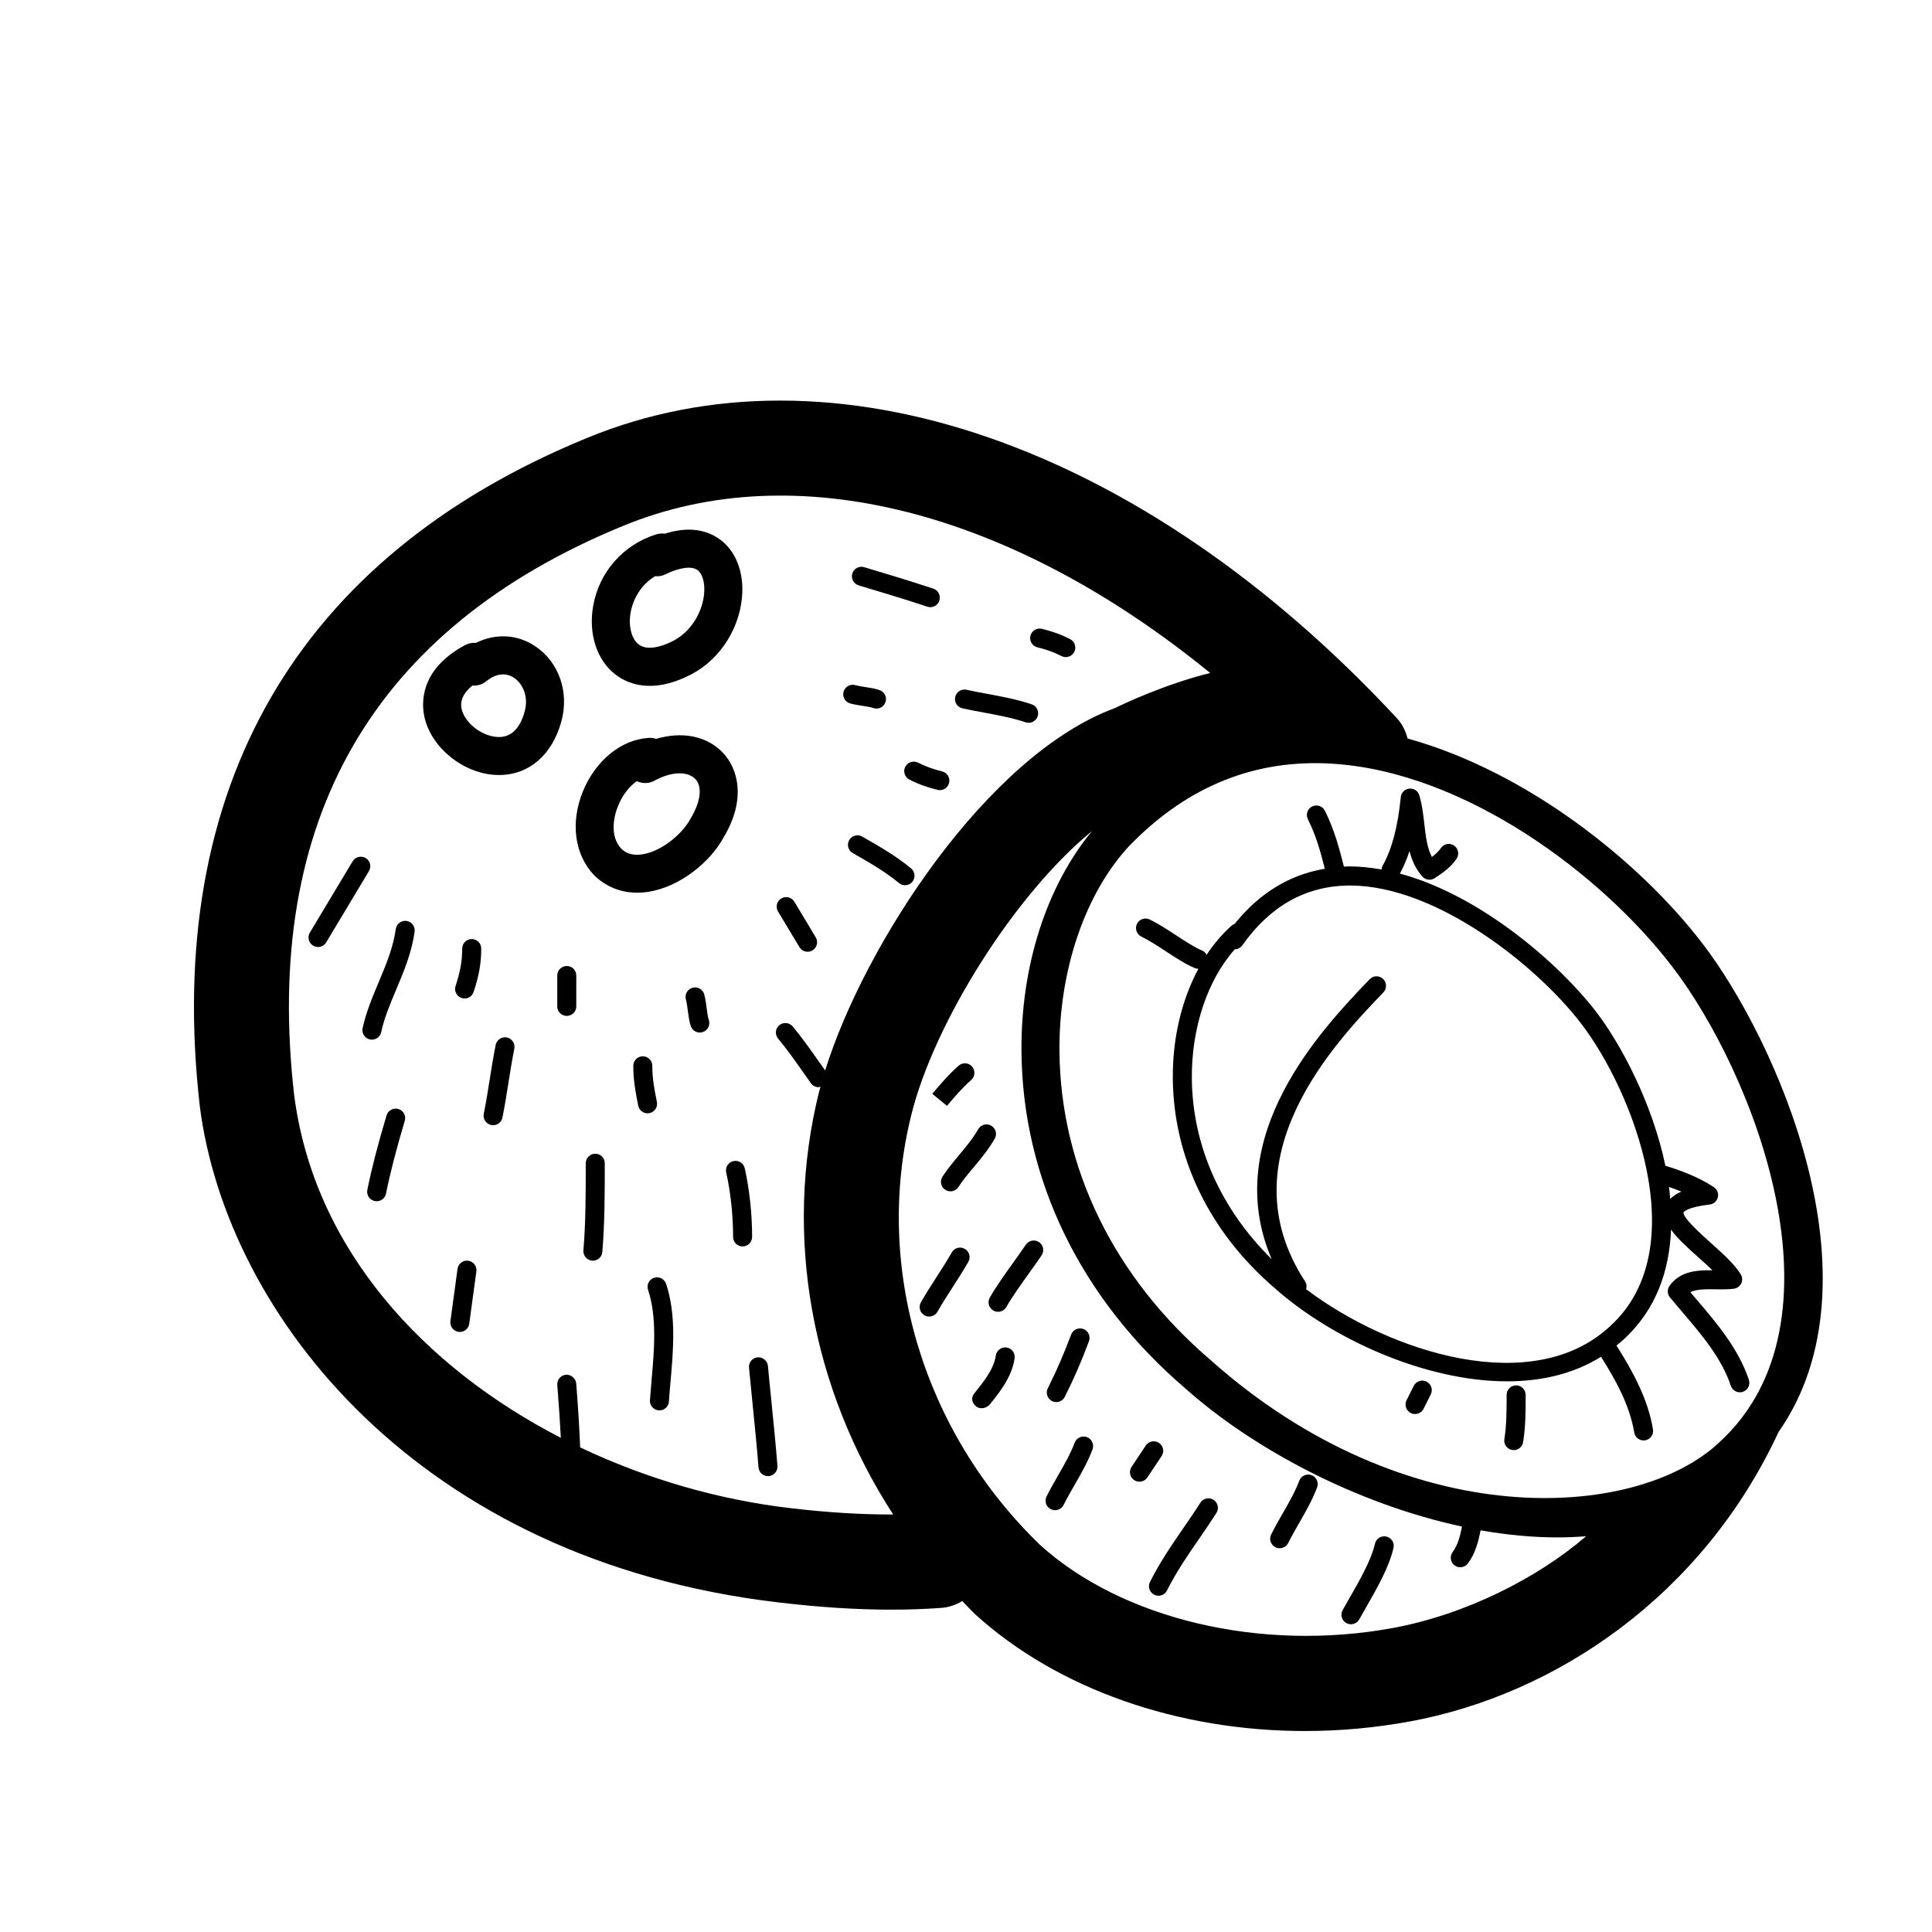
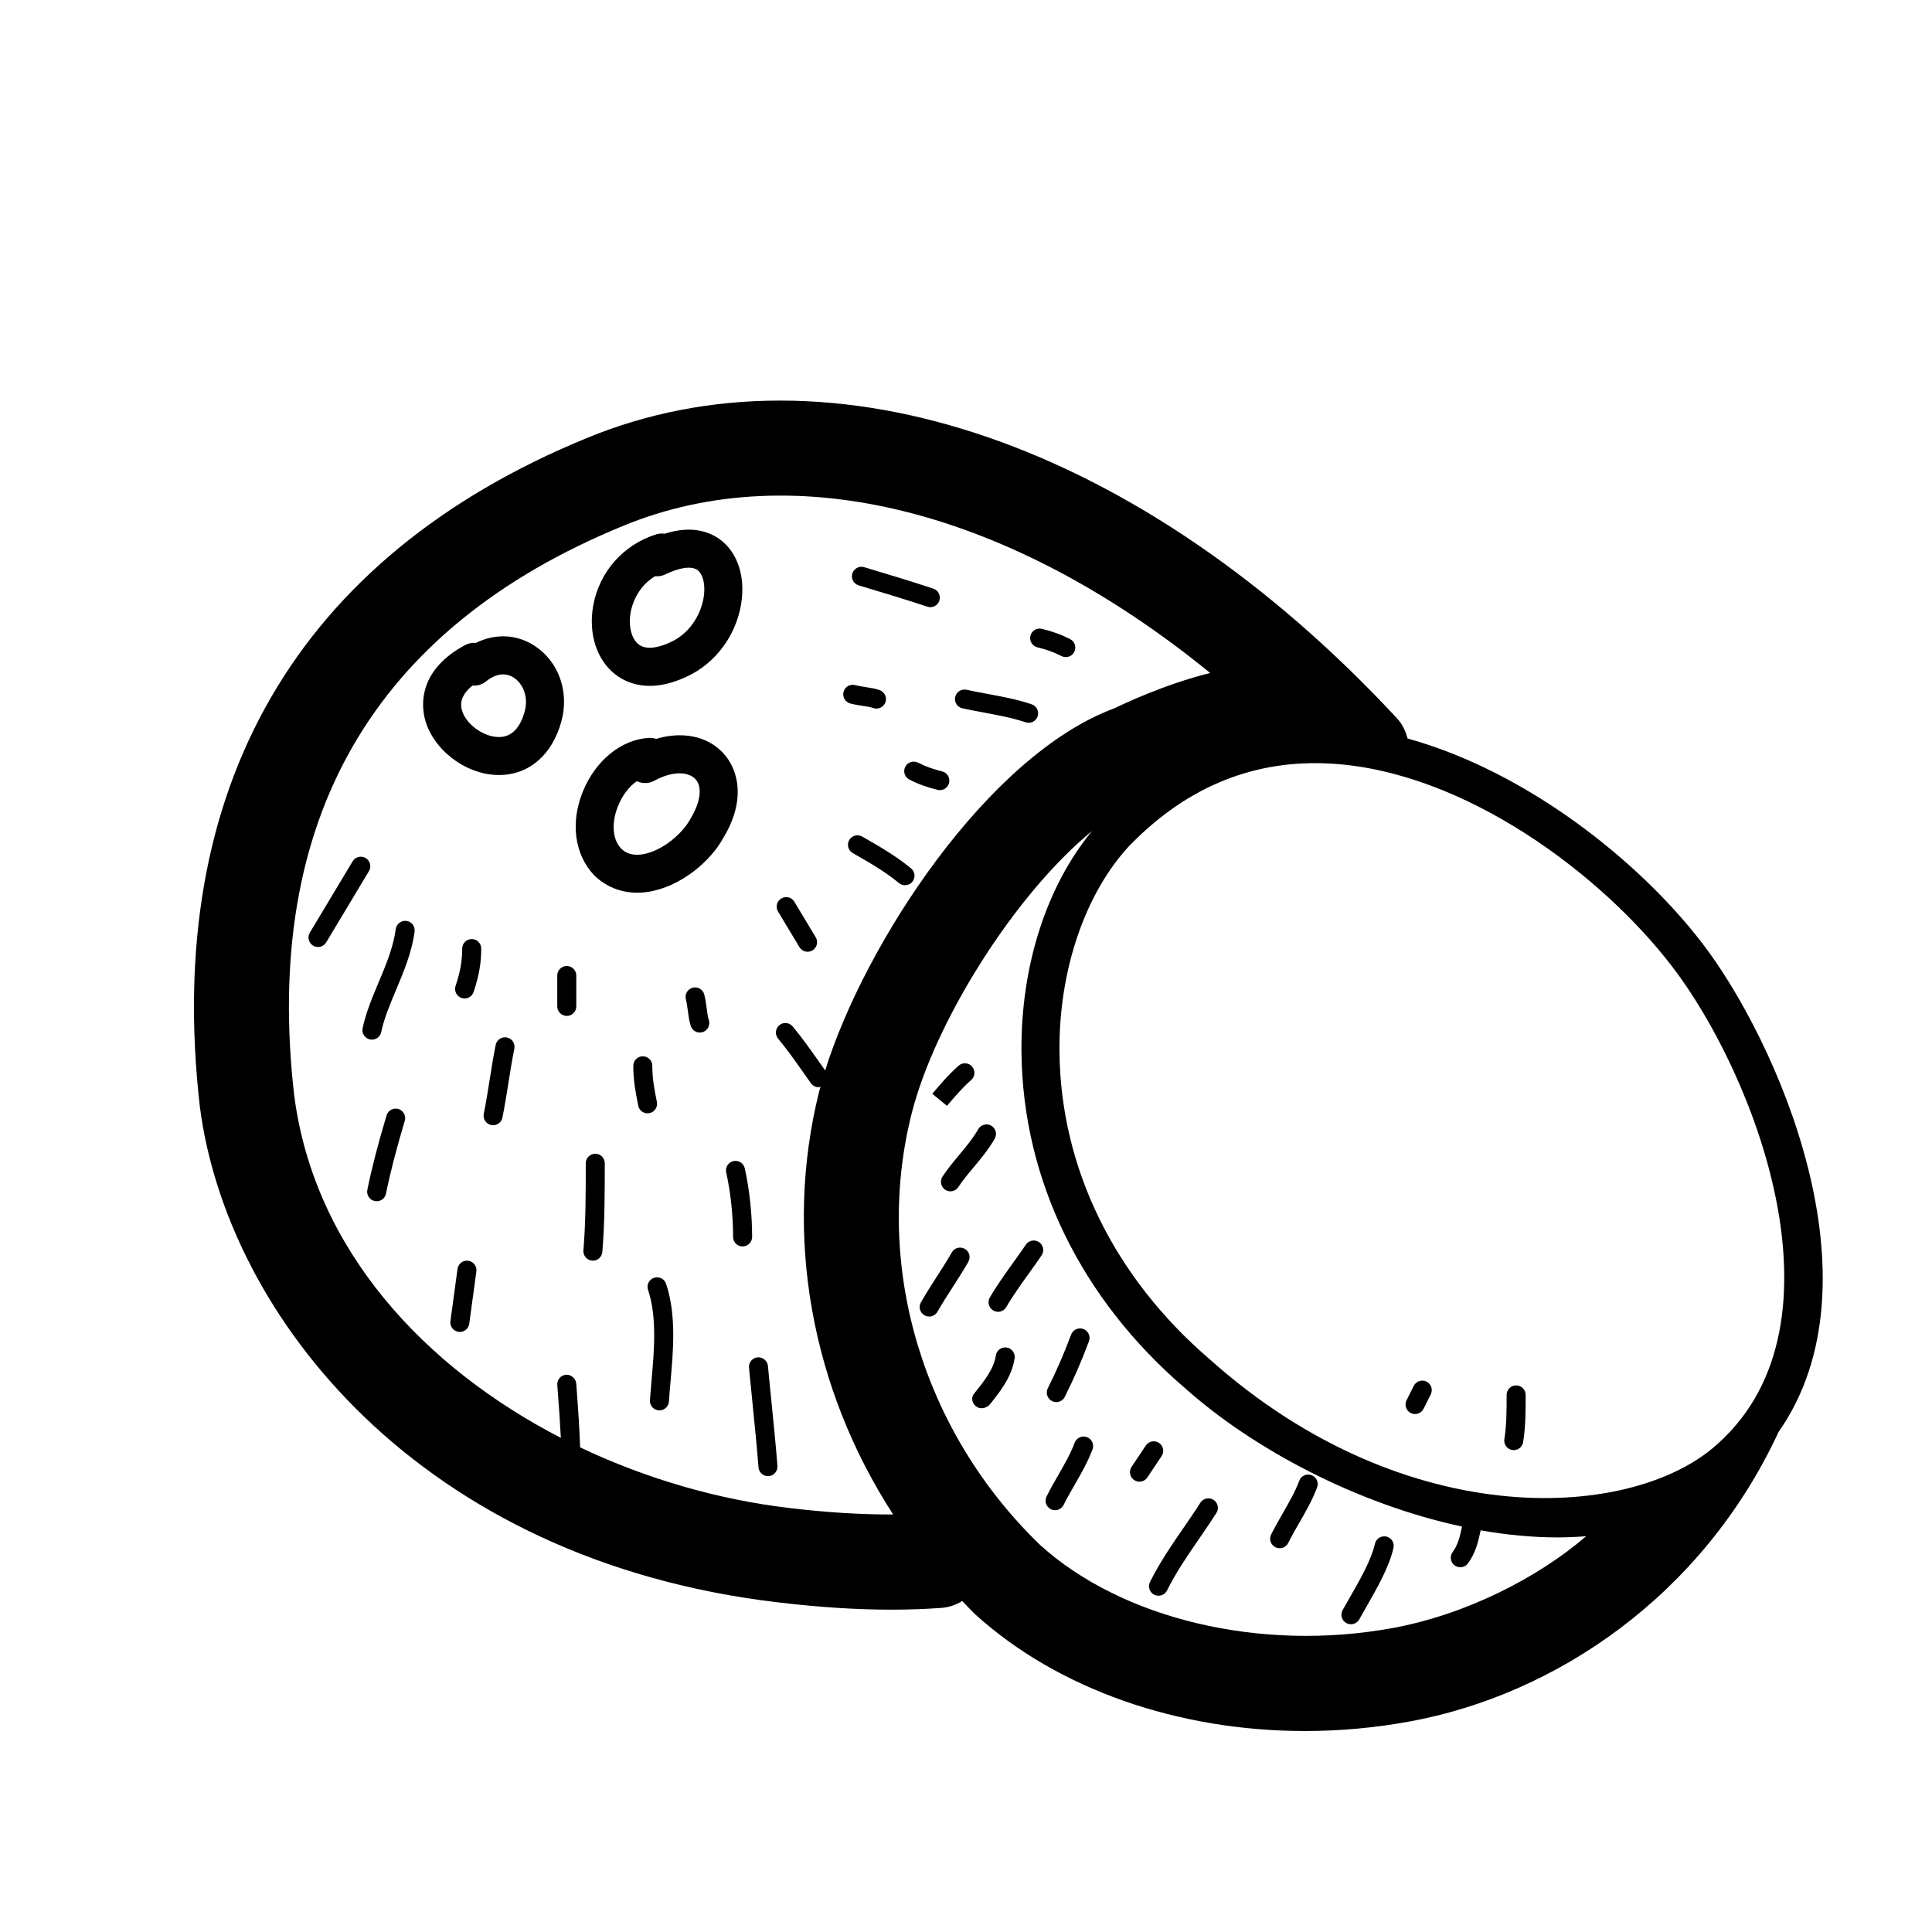
<svg xmlns="http://www.w3.org/2000/svg" fill="#000000" width="800px" height="800px" version="1.1" viewBox="144 144 512 512">
  <g>
    <path d="m595.06 393.9c-16.621-21.676-46.402-45.43-78.039-54.191-0.516-1.941-1.371-3.809-2.832-5.375-67.449-72.629-149.73-101.09-214.73-74.227-76.738 31.512-112.19 92.742-102.49 177.23 7.18 55.402 58.191 120.12 153.18 131.3 10.801 1.293 20.727 1.941 30.039 1.941 4.559 0 8.969-0.156 13.254-0.465 2.051-0.145 3.918-0.828 5.57-1.82 1.125 1.16 2.207 2.352 3.375 3.481 22.008 19.961 53.93 30.965 87.438 30.965 9.176 0 18.469-0.828 27.711-2.519 38.742-7.098 77.652-33.328 97.809-76.746 28.086-40.125-0.758-104.19-20.281-129.58zm-7.996 6.137c21.719 28.242 47.695 94.258 12.488 126.27-21.961 20.633-82.609 24.668-134.91-22.031-25.391-21.77-39.555-50.703-39.871-81.48-0.223-21.746 6.898-42.352 18.785-54.941 0.109-0.098 0.227-0.203 0.332-0.312 15.086-15.301 32.918-22.43 53.191-21.156 35.242 2.191 71.352 29.348 89.984 53.656zm-233.95 143.59c-18.594-2.191-37.684-7.652-55.363-16.051-0.207-5.098-0.523-10.125-0.922-15.301l-0.125-1.637c-0.105-1.391-1.473-2.422-2.699-2.316-1.387 0.105-2.422 1.32-2.316 2.707l0.121 1.637c0.324 4.203 0.609 8.289 0.82 12.379-36.117-18.633-65.363-49.836-70.664-90.762-8.375-72.953 20.918-123.72 87.082-150.89 45.832-18.93 103.08-3.93 155.66 38.953-12.305 3.055-23.484 8.434-25.285 9.32-33.738 12.434-66.34 62.594-76.746 96.008l-1.738-2.453c-2.246-3.188-4.375-6.207-6.871-9.203-0.898-1.074-2.481-1.211-3.547-0.324-1.066 0.891-1.211 2.481-0.316 3.551 2.363 2.836 4.332 5.637 6.621 8.879l2.074 2.938c0.492 0.691 1.27 1.055 2.051 1.055 0.172 0 0.324-0.121 0.5-0.16-0.105 0.398-0.25 0.828-0.348 1.219-9.551 38.207-2.055 78.801 19.598 112.18-8.457 0.023-17.535-0.523-27.582-1.727zm159.89 31.828c-34.898 6.402-71.684-2.367-93.395-22.051-31.094-30.059-44.148-73.789-34.062-114.11 6.047-24.199 27.172-58.109 47.852-75.062-12.031 14.582-18.93 35.777-18.695 58.664 0.348 33.727 15.758 65.344 43.316 88.961 18.055 16.121 45.578 30.73 73.434 36.699-0.523 2.555-1.117 4.938-2.481 6.75-0.832 1.113-0.605 2.691 0.508 3.527 0.453 0.336 0.984 0.504 1.512 0.504 0.762 0 1.523-0.348 2.016-1.008 1.996-2.664 2.754-5.742 3.379-8.777 6.863 1.211 13.707 1.875 20.41 1.875 2.543 0 5.055-0.117 7.547-0.312-12.828 11.047-31.891 20.773-51.34 24.344z" />
    <path d="m285.7 315.16c-4.746-3.102-10.418-3.336-15.582-0.785-0.953-0.074-1.961 0.09-2.867 0.578-12.309 6.625-11.578 15.781-10.691 19.406 1.996 8.16 10.707 14.902 19.418 15.027h0.258c7.91 0 14.082-5.285 16.523-14.168 2.172-7.809-0.664-15.871-7.059-20.059zm-2.656 17.383c-1.238 4.5-3.531 6.777-6.82 6.777h-0.102c-4.191-0.059-8.848-3.562-9.77-7.344-0.629-2.57 0.852-4.691 2.848-6.297 1.27 0.105 2.559-0.246 3.617-1.109 2.543-2.066 5.152-2.418 7.367-0.969 2.176 1.418 4.004 4.82 2.859 8.941z" />
    <path d="m307.14 322.79c1.742 1.336 4.766 2.969 9.082 2.969 2.699 0 5.906-0.641 9.617-2.387 8.117-3.606 13.93-11.859 14.793-21.027 0.629-6.664-1.648-12.488-6.098-15.574-2.812-1.953-7.473-3.547-14.391-1.324-0.73-0.121-1.508-0.059-2.258 0.172-8.711 2.719-15.098 9.977-16.688 18.93-1.312 7.441 0.965 14.43 5.941 18.242zm3.981-16.488c0.297-1.668 1.57-6.629 6.488-9.609 0.898 0.105 1.832-0.055 2.715-0.48 3.797-1.84 6.891-2.266 8.469-1.168 1.371 0.945 2.082 3.441 1.805 6.348-0.434 4.59-3.336 10.312-8.949 12.812-2.117 0.992-6.019 2.387-8.387 0.578-1.918-1.465-2.773-4.875-2.141-8.48z" />
    <path d="m335.54 343.45c-4.231-4.434-10.809-5.691-17.66-3.637-0.598-0.207-1.211-0.301-1.918-0.266-7.309 0.406-14.191 6.019-17.531 14.297-3.269 8.113-2.207 16.488 2.918 22 3.098 3.102 7.129 4.734 11.543 4.734 0.891 0 1.797-0.07 2.719-0.203 8.812-1.293 16.828-8.289 20.051-14.293 6.168-10.121 3.984-18.328-0.121-22.633zm-8.621 17.637c-2.098 3.894-7.578 8.57-12.773 9.336-3.16 0.453-4.731-0.746-5.551-1.559-2.754-2.969-2.231-7.754-0.82-11.238 1.16-2.887 2.977-5.231 5.004-6.613 1.41 0.684 3.133 0.699 4.613-0.105 5.148-2.812 9.148-2.266 10.852-0.488 1.953 2.027 1.492 6.031-1.324 10.668z" />
    <path d="m251.71 388.05c-1.367-0.168-2.644 0.781-2.832 2.168-0.645 4.856-2.625 9.562-4.535 14.105-1.641 3.906-3.344 7.945-4.246 12.148-0.293 1.359 0.574 2.699 1.941 2.992 0.176 0.039 0.352 0.055 0.527 0.055 1.16 0 2.207-0.812 2.457-1.988 0.797-3.738 2.332-7.387 3.961-11.25 2.039-4.852 4.152-9.871 4.891-15.395 0.184-1.387-0.785-2.652-2.164-2.836z" />
    <path d="m269.01 392.86c-1.391 0-2.519 1.129-2.519 2.519 0 3.289-0.516 6.16-1.762 9.91-0.438 1.32 0.277 2.746 1.594 3.184 0.266 0.09 0.527 0.133 0.797 0.133 1.055 0 2.035-0.664 2.394-1.723 1.43-4.301 2.016-7.633 2.016-11.504 0-1.391-1.129-2.519-2.519-2.519z" />
    <path d="m294.2 400c-1.391 0-2.519 1.129-2.519 2.519v8.188c0 1.391 1.129 2.519 2.519 2.519s2.519-1.129 2.519-2.519v-8.191c0-1.387-1.129-2.516-2.519-2.516z" />
    <path d="m331.3 411.34c-0.16-1.203-0.332-2.484-0.656-3.758-0.336-1.352-1.727-2.188-3.055-1.832-1.355 0.336-2.172 1.703-1.832 3.055 0.273 1.09 0.414 2.176 0.543 3.199 0.188 1.379 0.359 2.68 0.766 3.914 0.359 1.055 1.344 1.719 2.394 1.719 0.266 0 0.527-0.039 0.797-0.133 1.32-0.438 2.031-1.863 1.594-3.184-0.289-0.867-0.406-1.895-0.551-2.981z" />
    <path d="m355.86 395c0.473 0.785 1.309 1.223 2.16 1.223 0.441 0 0.891-0.117 1.293-0.359 1.195-0.715 1.582-2.262 0.867-3.457l-5.668-9.445c-0.719-1.195-2.273-1.57-3.457-0.863-1.195 0.715-1.582 2.262-0.867 3.457z" />
    <path d="m369.37 330.44c1.238 0.312 2.336 0.484 3.359 0.637 0.973 0.152 1.863 0.273 2.75 0.57 0.266 0.09 0.527 0.133 0.797 0.133 1.055 0 2.035-0.664 2.394-1.723 0.438-1.32-0.277-2.746-1.594-3.184-1.152-0.387-2.312-0.574-3.586-0.77-0.883-0.137-1.824-0.277-2.898-0.543-1.367-0.352-2.719 0.484-3.055 1.832-0.34 1.34 0.477 2.711 1.832 3.047z" />
    <path d="m371.56 299.13c6.273 1.883 12.543 3.762 18.188 5.644 0.266 0.09 0.527 0.133 0.797 0.133 1.055 0 2.035-0.664 2.394-1.723 0.438-1.32-0.277-2.746-1.594-3.184-5.691-1.898-12.016-3.793-18.34-5.691-1.32-0.398-2.734 0.359-3.133 1.688-0.402 1.332 0.359 2.731 1.688 3.133z" />
    <path d="m418.91 315.54c2.223 0.555 3.984 1.117 6.41 2.328 0.363 0.18 0.746 0.266 1.129 0.266 0.922 0 1.809-0.508 2.254-1.391 0.621-1.246 0.117-2.754-1.129-3.379-2.832-1.414-4.941-2.086-7.445-2.711-1.367-0.344-2.719 0.484-3.055 1.832-0.336 1.352 0.48 2.719 1.836 3.055z" />
    <path d="m383.89 347.23c-0.621 1.246-0.117 2.754 1.129 3.379 2.832 1.414 4.941 2.086 7.445 2.711 0.207 0.051 0.406 0.074 0.609 0.074 1.133 0 2.16-0.762 2.445-1.91 0.332-1.352-0.484-2.715-1.832-3.055-2.223-0.555-3.984-1.117-6.41-2.328-1.246-0.605-2.762-0.117-3.387 1.129z" />
    <path d="m399.04 331.71c1.918 0.422 3.84 0.781 5.758 1.137 3.797 0.707 7.387 1.367 11 2.57 0.266 0.09 0.527 0.133 0.797 0.133 1.055 0 2.035-0.664 2.394-1.723 0.438-1.32-0.277-2.746-1.594-3.184-3.945-1.316-7.871-2.047-11.672-2.746-1.859-0.344-3.719-0.691-5.578-1.102-1.367-0.293-2.707 0.559-3.008 1.914-0.312 1.355 0.543 2.699 1.902 3z" />
    <path d="m372.49 365.7c-1.199-0.691-2.746-0.277-3.441 0.938-0.691 1.211-0.273 2.746 0.941 3.438 4.434 2.535 8.625 4.926 12.234 7.934 0.473 0.395 1.043 0.586 1.613 0.586 0.719 0 1.438-0.309 1.934-0.906 0.891-1.066 0.746-2.66-0.316-3.551-3.957-3.289-8.539-5.91-12.965-8.438z" />
    <path d="m343.32 471.79c0-6.066-0.695-12.523-1.949-18.176-0.301-1.355-1.621-2.203-3.008-1.914-1.359 0.301-2.211 1.648-1.914 3.008 1.18 5.309 1.828 11.375 1.828 17.09 0 1.391 1.129 2.519 2.519 2.519 1.391-0.004 2.523-1.137 2.523-2.527z" />
    <path d="m301.75 449.75c-1.391 0-2.519 1.129-2.519 2.519 0 7.688 0 15.637-0.621 23.09-0.117 1.387 0.918 2.606 2.297 2.719 0.074 0.004 0.141 0.012 0.215 0.012 1.293 0 2.398-0.992 2.504-2.309 0.645-7.664 0.645-16.082 0.645-23.512 0-1.391-1.129-2.519-2.519-2.519z" />
    <path d="m278.32 418.94c-1.309-0.281-2.684 0.609-2.961 1.977-0.637 3.184-1.117 6.207-1.594 9.234-0.469 2.957-0.934 5.914-1.559 9.027-0.277 1.367 0.609 2.691 1.98 2.961 0.16 0.035 0.328 0.051 0.5 0.051 1.176 0 2.223-0.828 2.465-2.023 0.637-3.184 1.117-6.207 1.594-9.234 0.469-2.957 0.934-5.914 1.559-9.027 0.266-1.367-0.621-2.691-1.984-2.965z" />
    <path d="m249.58 437.89c-1.32-0.383-2.734 0.359-3.133 1.688-2.281 7.598-3.996 14.242-5.098 19.75-0.277 1.367 0.609 2.691 1.98 2.961 0.16 0.035 0.328 0.051 0.5 0.051 1.176 0 2.223-0.828 2.465-2.023 1.074-5.356 2.746-11.848 4.977-19.297 0.398-1.324-0.363-2.727-1.691-3.129z" />
    <path d="m268.1 478.11c-1.367-0.207-2.648 0.762-2.848 2.137-0.312 2.211-0.629 4.578-0.945 6.953-0.312 2.352-0.625 4.707-0.941 6.902-0.195 1.375 0.762 2.656 2.141 2.852 0.117 0.016 0.242 0.023 0.359 0.023 1.23 0 2.309-0.906 2.488-2.16 0.312-2.211 0.629-4.578 0.945-6.953 0.312-2.352 0.625-4.707 0.941-6.902 0.195-1.379-0.762-2.652-2.141-2.852z" />
    <path d="m318.08 436.03c-0.621-3.113-1.211-6.051-1.211-9.582 0-1.391-1.129-2.519-2.519-2.519s-2.519 1.129-2.519 2.519c0 4.027 0.664 7.352 1.309 10.57 0.242 1.199 1.289 2.023 2.465 2.023 0.168 0 0.332-0.016 0.5-0.051 1.367-0.27 2.254-1.598 1.977-2.961z" />
    <path d="m317.33 482.63c-1.32 0.438-2.031 1.863-1.594 3.184 2.41 7.219 1.633 16.055 0.945 23.852-0.16 1.855-0.316 3.668-0.438 5.414-0.098 1.387 0.957 2.59 2.348 2.68 0.059 0 0.109 0.004 0.172 0.004 1.316 0 2.418-1.023 2.508-2.352 0.109-1.715 0.273-3.492 0.43-5.309 0.73-8.281 1.559-17.672-1.18-25.887-0.445-1.316-1.871-2.019-3.191-1.586z" />
    <path d="m347.51 505.99c-0.121-1.387-1.449-2.414-2.734-2.281-1.387 0.125-2.414 1.352-2.281 2.734 0.238 2.586 0.555 5.785 0.906 9.203 0.574 5.734 1.215 12.09 1.613 17.215 0.102 1.32 1.199 2.324 2.504 2.324 0.07 0 0.133 0 0.195-0.004 1.387-0.105 2.422-1.32 2.316-2.707-0.395-5.152-1.039-11.559-1.621-17.324-0.344-3.406-0.668-6.586-0.898-9.16z" />
    <path d="m401.39 430.19c1.039-0.926 1.129-2.519 0.203-3.559-0.926-1.043-2.516-1.129-3.559-0.207-2.777 2.473-4.883 4.973-6.969 7.441l3.891 3.199c2.019-2.387 3.926-4.637 6.434-6.875z" />
    <path d="m393.77 455.82c-0.754 1.164-0.43 2.731 0.734 3.488 0.422 0.277 0.902 0.406 1.371 0.406 0.82 0 1.629-0.402 2.109-1.148 1.137-1.75 2.519-3.402 3.984-5.148 1.953-2.328 3.969-4.742 5.648-7.664 0.695-1.203 0.277-2.746-0.934-3.441-1.199-0.691-2.746-0.281-3.441 0.934-1.457 2.539-3.332 4.777-5.144 6.938-1.48 1.781-3.027 3.637-4.328 5.637z" />
    <path d="m415.85 473.86c-0.871 1.309-1.98 2.848-3.148 4.484-2.203 3.066-4.695 6.551-6.394 9.523-0.691 1.211-0.273 2.746 0.941 3.438 0.395 0.227 0.82 0.332 1.25 0.332 0.871 0 1.723-0.453 2.191-1.27 1.566-2.746 3.981-6.109 6.109-9.082 1.203-1.684 2.344-3.269 3.246-4.621 0.77-1.16 0.457-2.719-0.699-3.492-1.152-0.773-2.715-0.469-3.496 0.688z" />
    <path d="m422.8 515.3c0.363 0.18 0.746 0.266 1.129 0.266 0.922 0 1.809-0.508 2.254-1.391 2.469-4.938 4.383-9.34 6.402-14.727 0.492-1.305-0.168-2.754-1.473-3.246-1.301-0.484-2.754 0.168-3.246 1.473-1.961 5.211-3.809 9.473-6.191 14.242-0.617 1.246-0.121 2.758 1.125 3.383z" />
    <path d="m399.68 474.96c-1.199-0.691-2.746-0.281-3.441 0.938-1.234 2.168-2.629 4.332-4.027 6.5-1.441 2.242-2.875 4.484-4.16 6.727-0.691 1.211-0.273 2.746 0.941 3.438 0.395 0.227 0.82 0.332 1.25 0.332 0.871 0 1.723-0.453 2.191-1.27 1.234-2.168 2.629-4.332 4.027-6.5 1.441-2.242 2.875-4.484 4.16-6.727 0.688-1.207 0.27-2.75-0.941-3.438z" />
    <path d="m410.75 501.1c-1.359-0.191-2.648 0.762-2.848 2.137-0.508 3.551-3.141 6.836-5.773 10.117-0.867 1.09-0.539 2.484 0.543 3.352 0.414 0.332 0.926 0.488 1.445 0.488 0.84 0 1.707-0.398 2.242-1.062 2.594-3.234 5.82-7.262 6.523-12.176 0.203-1.379-0.758-2.66-2.133-2.856z" />
    <path d="m451.14 526.38c-1.152-0.766-2.715-0.465-3.492 0.699l-3.777 5.668c-0.77 1.16-0.457 2.719 0.699 3.492 0.43 0.289 0.918 0.422 1.395 0.422 0.812 0 1.605-0.395 2.098-1.125l3.777-5.668c0.773-1.156 0.461-2.719-0.699-3.488z" />
    <path d="m465.59 541.46c-1.152-0.734-2.727-0.398-3.477 0.77-1.449 2.289-2.977 4.5-4.5 6.715-3.078 4.473-6.258 9.098-8.855 14.293-0.621 1.246-0.117 2.754 1.129 3.379 0.363 0.18 0.746 0.266 1.129 0.266 0.922 0 1.809-0.508 2.254-1.391 2.438-4.883 5.379-9.164 8.5-13.695 1.562-2.262 3.113-4.523 4.602-6.863 0.734-1.164 0.387-2.723-0.781-3.473z" />
    <path d="m491.57 534.93c-1.293-0.484-2.754 0.168-3.246 1.473-1.102 2.938-2.676 5.68-4.348 8.586-1.059 1.84-2.125 3.703-3.102 5.664-0.621 1.246-0.117 2.754 1.129 3.379 0.363 0.18 0.746 0.266 1.129 0.266 0.922 0 1.809-0.508 2.254-1.391 0.938-1.867 1.961-3.648 2.969-5.406 1.699-2.953 3.449-6 4.695-9.32 0.48-1.312-0.176-2.762-1.48-3.25z" />
    <path d="m432.05 524.85c-1.289-0.48-2.754 0.172-3.246 1.473-1.102 2.938-2.676 5.68-4.348 8.586-1.059 1.84-2.125 3.703-3.102 5.664-0.621 1.246-0.117 2.754 1.129 3.379 0.363 0.18 0.746 0.266 1.129 0.266 0.922 0 1.809-0.508 2.254-1.391 0.938-1.867 1.961-3.648 2.969-5.406 1.699-2.953 3.449-6 4.695-9.32 0.484-1.309-0.176-2.762-1.48-3.25z" />
    <path d="m511.38 551.2c-1.359-0.293-2.707 0.559-3.008 1.914-0.945 4.266-4.019 9.633-6.731 14.363l-1.828 3.223c-0.676 1.215-0.238 2.746 0.977 3.426 0.387 0.215 0.805 0.316 1.223 0.316 0.883 0 1.742-0.469 2.207-1.293l1.793-3.164c2.887-5.043 6.16-10.762 7.273-15.773 0.312-1.367-0.543-2.711-1.906-3.012z" />
-     <path d="m495.11 358.85c-0.625-1.25-2.152-1.742-3.379-1.129-1.246 0.625-1.75 2.137-1.129 3.379 2.168 4.324 3.352 8.629 4.488 13.129-9.316 1.57-17.332 6.434-23.902 14.617-0.309 0.105-0.59 0.273-0.848 0.5-2.453 2.191-4.648 4.777-6.574 7.672-0.262-0.469-0.637-0.875-1.164-1.102-2.168-0.926-4.418-2.41-6.812-3.977-2.242-1.473-4.559-2.992-7.09-4.258-1.246-0.613-2.754-0.117-3.379 1.129-0.621 1.246-0.117 2.754 1.129 3.379 2.262 1.133 4.457 2.57 6.578 3.961 2.586 1.691 5.019 3.289 7.586 4.394 0.316 0.137 0.648 0.195 0.973 0.203-4.43 8.242-6.883 18.398-6.777 29.191 0.215 21 9.82 40.691 26.992 55.418 14.711 13.133 39.488 24.711 61.609 24.711 9.035 0 17.602-1.965 24.879-6.508 3.894 6.168 7.598 12.844 8.801 20.07 0.207 1.234 1.273 2.102 2.481 2.102 0.137 0 0.281-0.012 0.418-0.035 1.371-0.227 2.301-1.527 2.07-2.902-1.375-8.211-5.441-15.523-9.684-22.215 0.598-0.492 1.211-0.957 1.785-1.496 8.727-7.934 12.258-18.309 12.68-29.234 1.652 2.332 4.293 4.719 7.168 7.289 1.305 1.164 2.625 2.348 3.805 3.496-3.93-0.035-8.52 0.141-11.367 4.125-0.66 0.926-0.621 2.18 0.105 3.059 1.062 1.293 2.191 2.613 3.34 3.965 5.09 5.961 10.348 12.117 12.797 19.469 0.352 1.055 1.34 1.723 2.394 1.723 0.266 0 0.527-0.039 0.797-0.133 1.32-0.438 2.031-1.863 1.594-3.184-2.762-8.281-8.602-15.113-13.75-21.145-0.59-0.695-1.176-1.379-1.754-2.062 1.5-0.777 3.648-0.816 6.578-0.77 1.617 0.023 3.301 0.055 4.934-0.152 0.852-0.105 1.586-0.637 1.965-1.41 0.367-0.77 0.316-1.676-0.125-2.414-1.684-2.731-4.867-5.578-7.945-8.332-2.43-2.176-7.492-6.699-7.215-8.098 0.004-0.012 0.711-1.336 6.934-2.066 1.047-0.121 1.91-0.887 2.156-1.914s-0.172-2.102-1.055-2.684c-4.004-2.672-8.969-4.504-12.844-5.672-3.449-16.539-11.777-32.234-18.379-40.828-9.562-12.469-30.34-30.773-51.984-36.605 1.031-1.914 1.879-3.918 2.543-5.949 0.625 2.398 1.617 4.691 3.402 6.723 0.828 0.945 2.238 1.133 3.289 0.438 1.988-1.324 4.246-2.828 5.801-5.16 0.77-1.16 0.457-2.719-0.699-3.492-1.152-0.766-2.715-0.465-3.492 0.699-0.594 0.891-1.422 1.641-2.363 2.348-1.289-2.481-1.641-5.562-2.004-8.781-0.289-2.5-0.578-5.078-1.328-7.562-0.344-1.152-1.41-1.895-2.648-1.785-1.195 0.109-2.144 1.059-2.262 2.258-0.797 7.93-2.324 13.699-4.801 18.156-0.18 0.324-0.273 0.676-0.297 1.023-2.781-0.492-5.562-0.812-8.324-0.812-0.293 0-0.586 0-0.871 0.004-0.266 0.004-0.516 0.047-0.777 0.055-1.219-4.82-2.539-9.801-5.047-14.816zm94.469 100.94c-1.168 0.484-2.176 1.133-2.953 1.949-0.102-1.062-0.18-2.121-0.324-3.188 1.066 0.375 2.168 0.777 3.277 1.238zm-88.547-81.113c0.246-0.004 0.5-0.004 0.742-0.004 22.879 0 49.48 21.25 61.203 36.531 13.77 17.91 30.191 59.816 7.773 80.195-20.391 19.145-58.387 7.07-80.609-9.742 0.195-0.68 0.137-1.43-0.281-2.07-21.383-32.703 8.148-63.461 20.75-76.594 0.961-1.004 0.938-2.602-0.07-3.562-1.004-0.953-2.602-0.938-3.562 0.074-12.352 12.867-39.918 41.613-25.98 74.176-13.453-13.273-20.969-30.027-21.148-47.785-0.137-13.461 4.168-26.25 11.391-34.324 0.77-0.02 1.527-0.395 2-1.066 7.234-10.273 16.586-15.602 27.793-15.828z" />
    <path d="m545.79 511.14c-1.391 0-2.519 1.129-2.519 2.519 0 3.789 0 8.082-0.598 11.703-0.227 1.371 0.699 2.672 2.07 2.898 0.141 0.023 0.281 0.035 0.418 0.035 1.211 0 2.277-0.871 2.481-2.106 0.672-4.031 0.672-8.543 0.672-12.531-0.004-1.391-1.133-2.519-2.523-2.519z" />
    <path d="m522.05 510.14c-1.238-0.625-2.754-0.125-3.387 1.125l-1.914 3.824c-0.621 1.246-0.117 2.754 1.129 3.379 0.359 0.18 0.746 0.266 1.129 0.266 0.922 0 1.809-0.508 2.254-1.391l1.914-3.824c0.613-1.238 0.113-2.754-1.125-3.379z" />
    <path d="m240.91 371.39c-1.176-0.707-2.734-0.328-3.457 0.863l-11.336 18.895c-0.719 1.195-0.328 2.742 0.867 3.457 0.406 0.242 0.852 0.359 1.297 0.359 0.852 0 1.688-0.434 2.16-1.223l11.336-18.895c0.715-1.188 0.328-2.742-0.867-3.457z" />
  </g>
</svg>